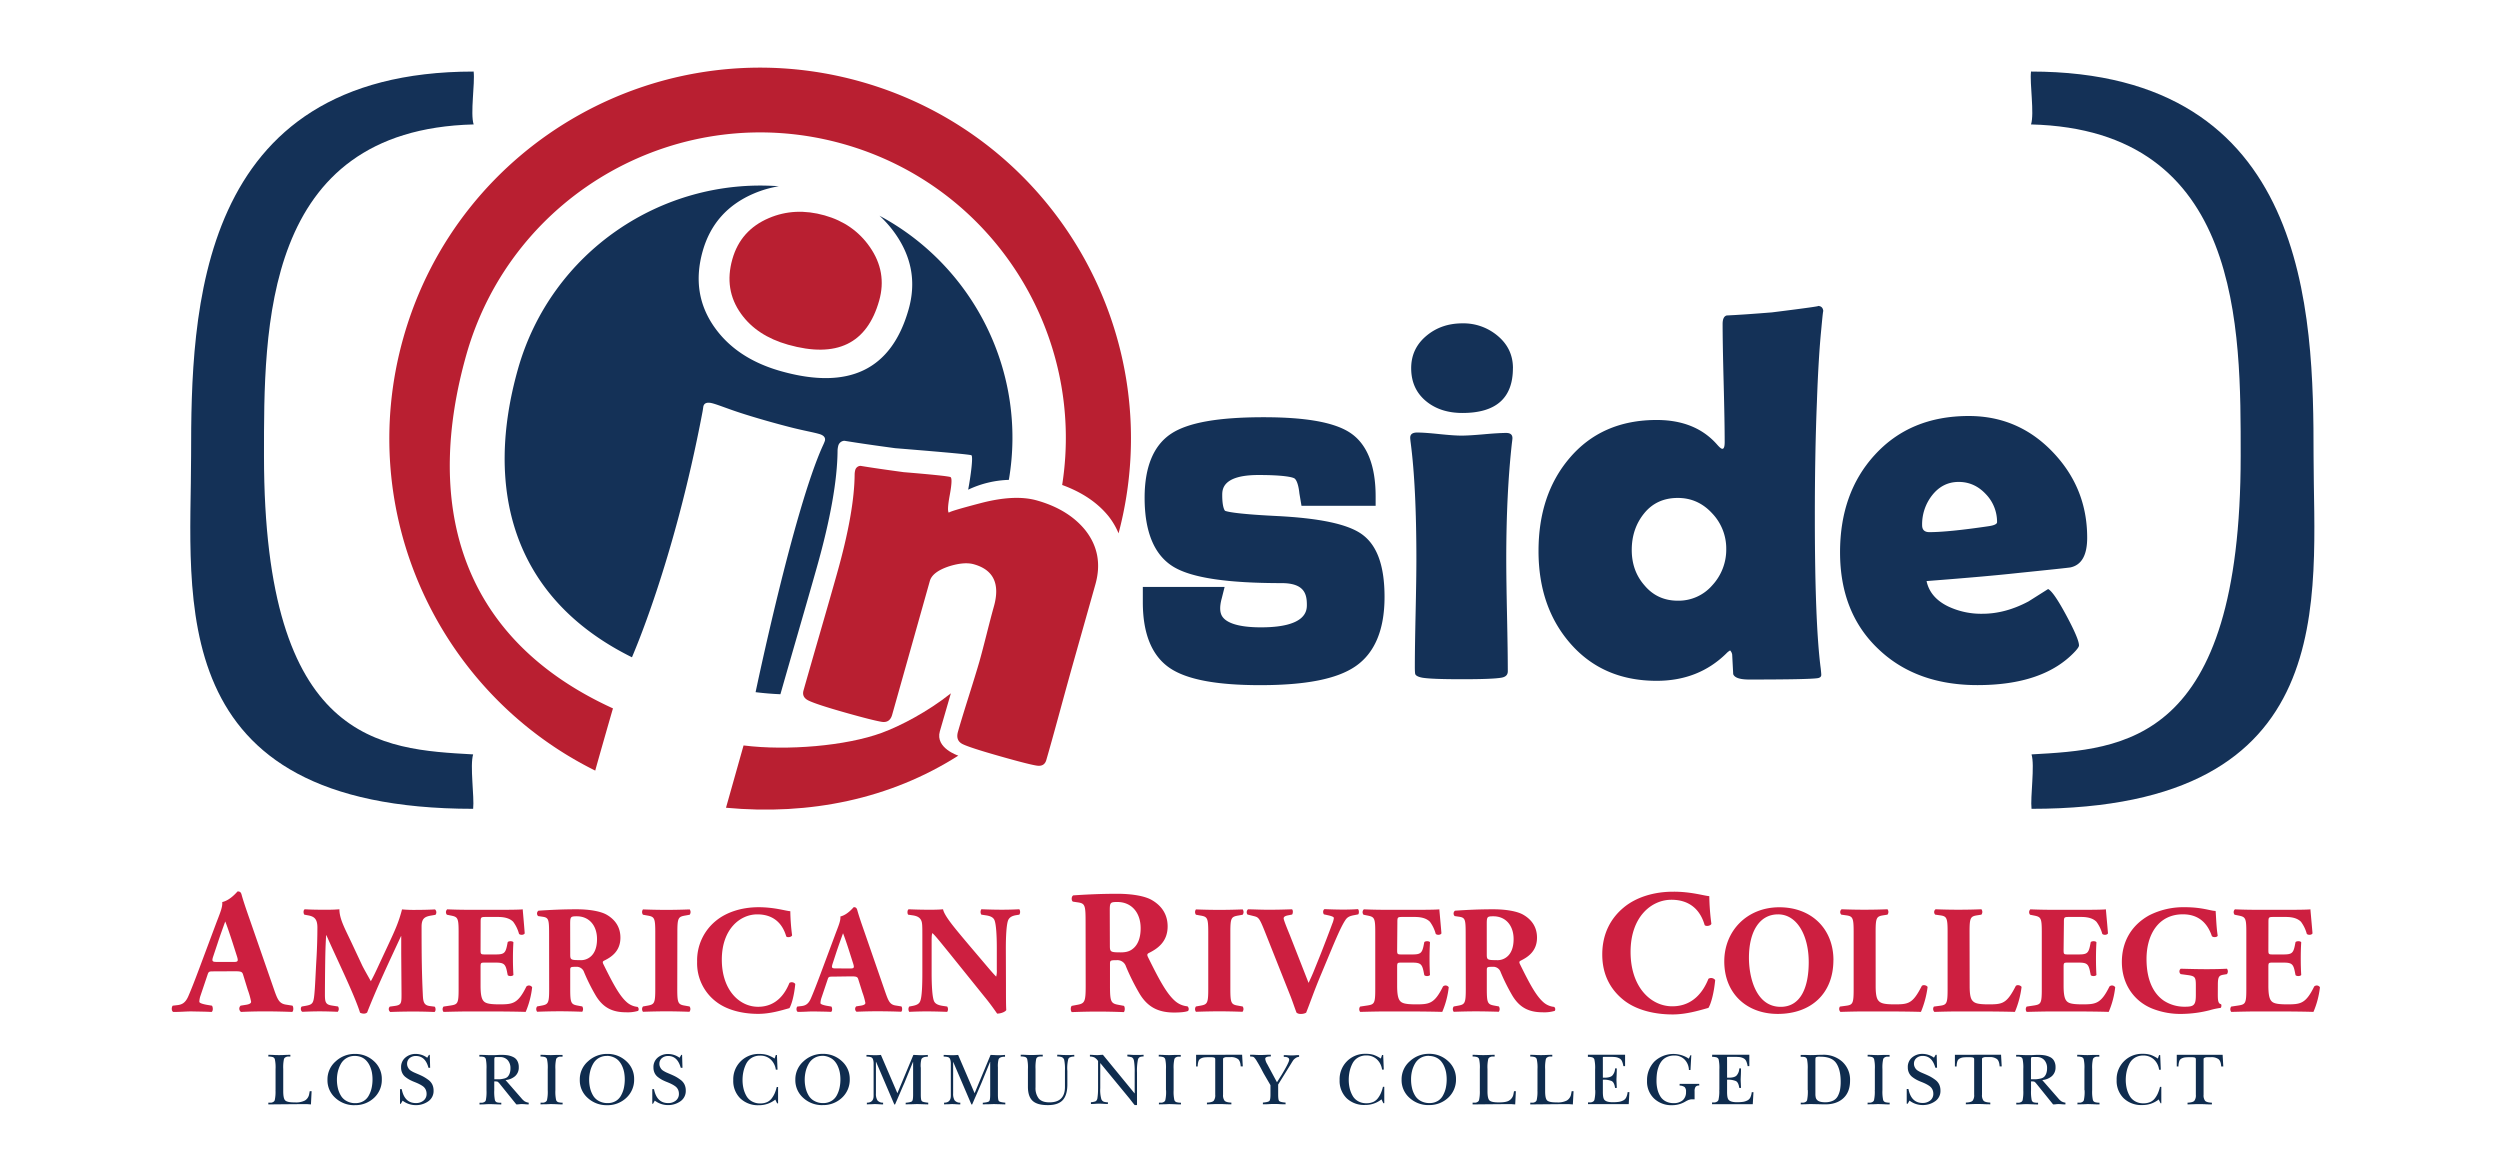
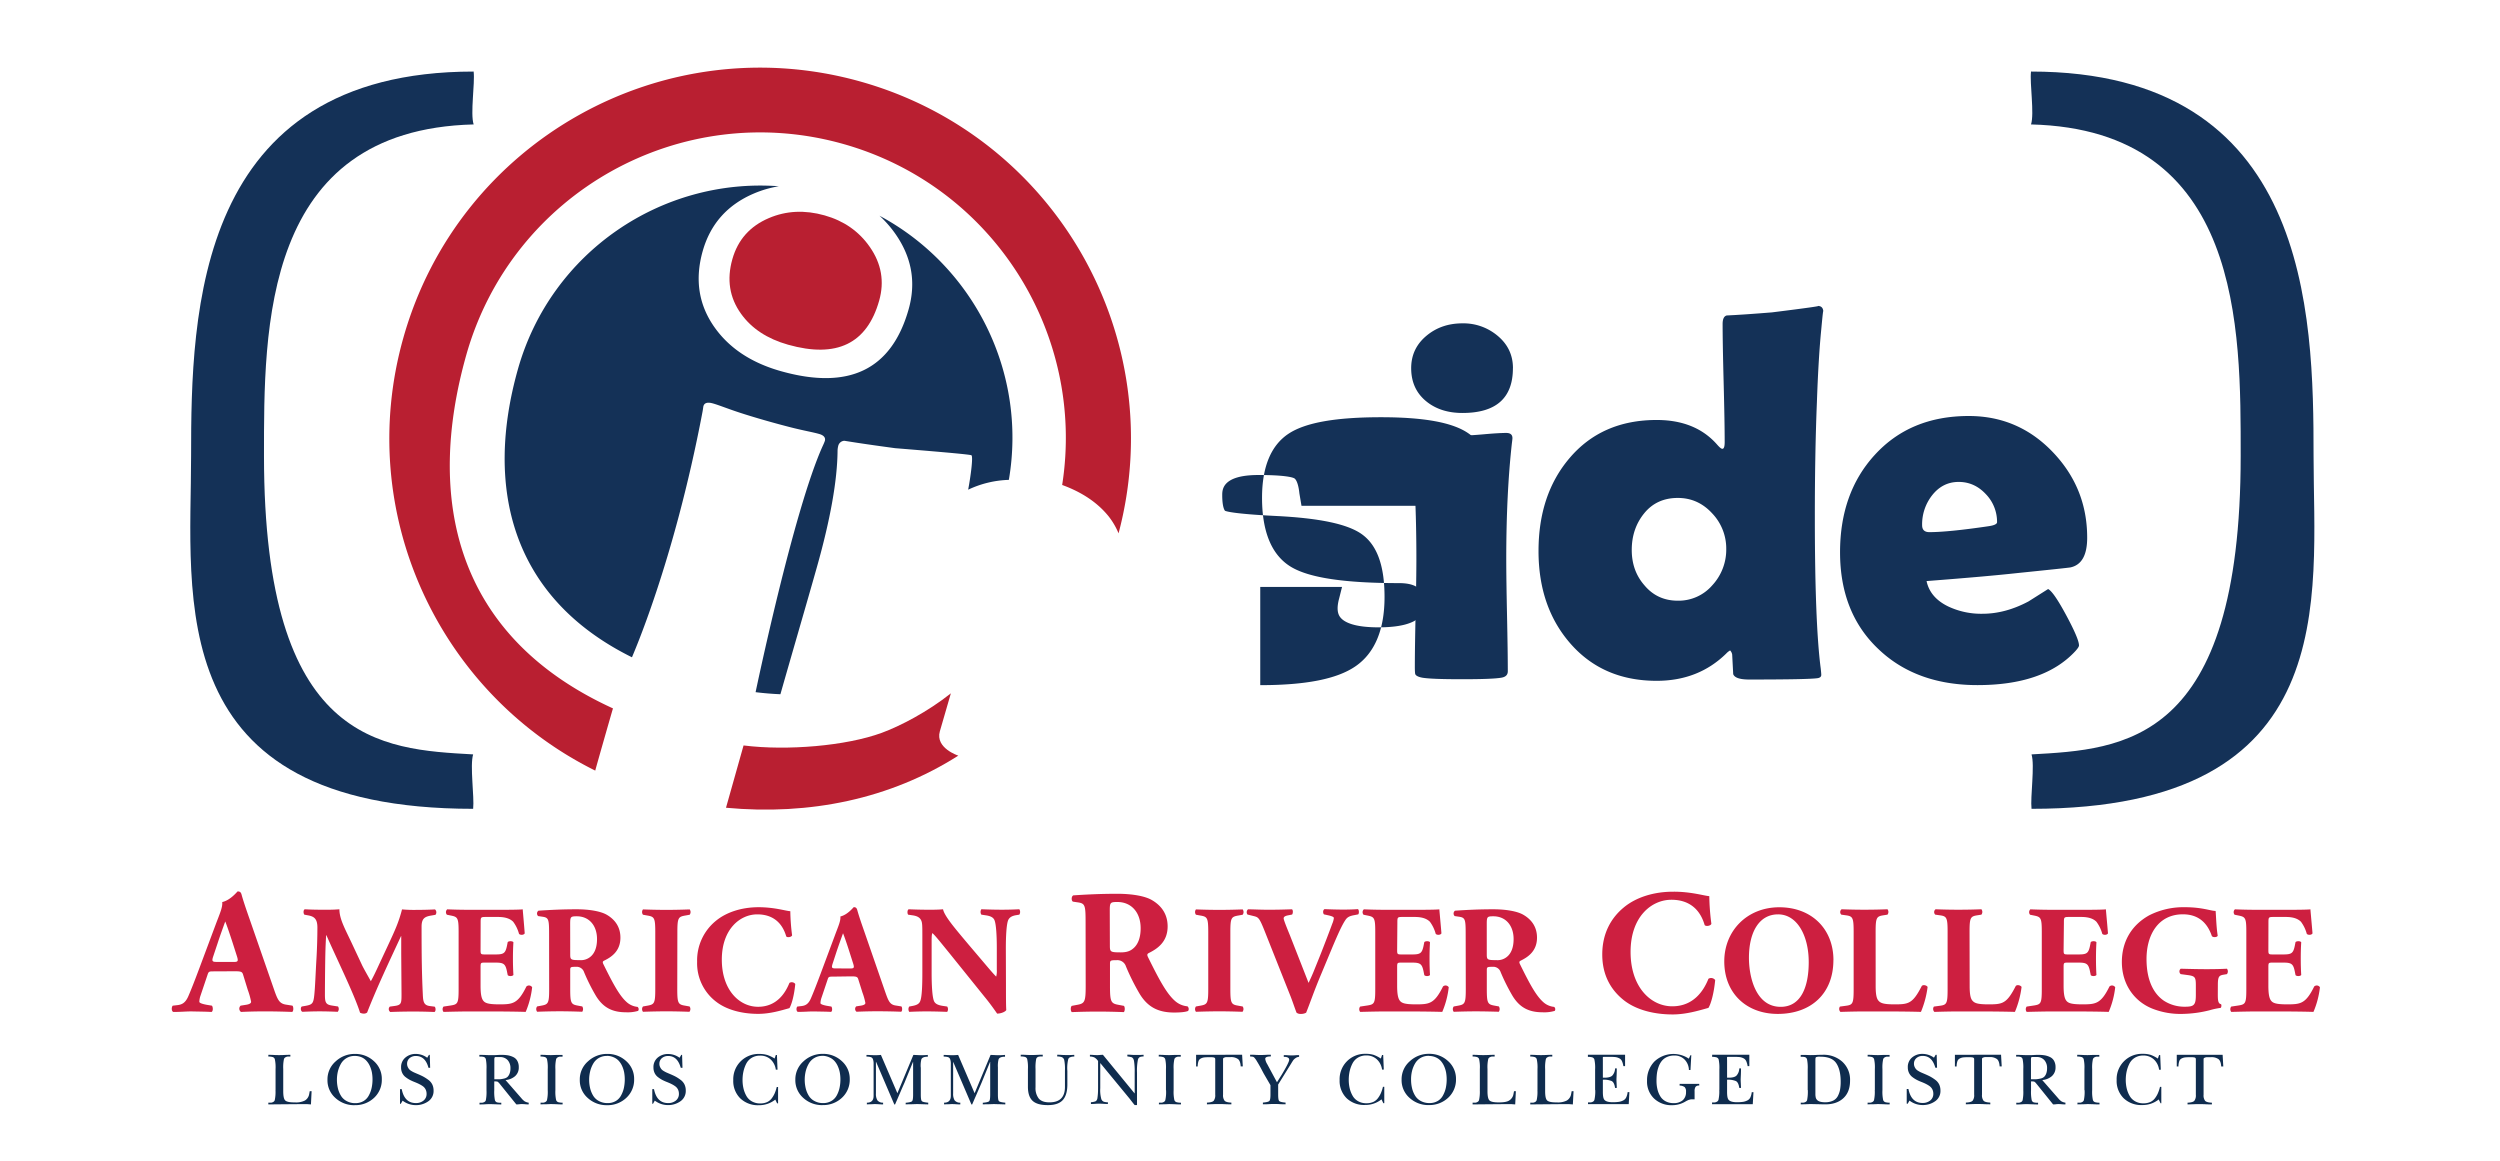
<svg xmlns="http://www.w3.org/2000/svg" id="Layer_1" data-name="Layer 1" viewBox="0 0 1878 872">
  <defs>
    <style>.cls-1{fill:#0f2c4e;}.cls-2{fill:#cd1f40;}.cls-3{fill:#143157;}.cls-4{fill:#231f20;}.cls-5{fill:#b91f31;}</style>
  </defs>
  <title>Artboard 2 copy</title>
  <path class="cls-1" d="M207,818.92V803.07a28.46,28.46,0,0,0-.57-7.48,2.47,2.47,0,0,0-1.71-1.57,11.51,11.51,0,0,0-3.14-.35v-1.29c.91,0,2.24,0,4,.11s3.14.11,4,.11,2.36,0,4.27-.11,3.34-.11,4.28-.11v1.29h-2a4.39,4.39,0,0,0-1.57.51,2.45,2.45,0,0,0-1.24,1.35,29.33,29.33,0,0,0-.55,7.48v16.73c0,3.6.47,5.89,1.46,6.88s3.24,1.5,6.81,1.5h.5a14.64,14.64,0,0,0,7.48-1.4,6.92,6.92,0,0,0,3.08-4.1c.16-.65.35-1.63.57-2.93h1.41l-.5,9.95c-1.35-.08-2.33-.16-2.94-.23q-4.85,0-29.07.23v-1.29h2a4.19,4.19,0,0,0,1.57-.5,2.35,2.35,0,0,0,1.24-1.35,29.22,29.22,0,0,0,.57-7.58Zm59.49,11.3A20.77,20.77,0,0,1,252,824.83a17.64,17.64,0,0,1-6-13.71,17.85,17.85,0,0,1,6.16-13.82,20.79,20.79,0,0,1,14.47-5.59,20.39,20.39,0,0,1,14.24,5.42,17.7,17.7,0,0,1,5.95,13.58,18.36,18.36,0,0,1-5.84,14,20.42,20.42,0,0,1-14.57,5.48Zm0-37a11.66,11.66,0,0,0-10.36,5.85,23,23,0,0,0-2.28,5.7,26.65,26.65,0,0,0-.75,6.29,27.85,27.85,0,0,0,.74,6.49,19.29,19.29,0,0,0,2.28,5.56,10.87,10.87,0,0,0,4.27,4,13.25,13.25,0,0,0,6.43,1.58,12,12,0,0,0,6.28-1.58,10.7,10.7,0,0,0,4-4.29,20.77,20.77,0,0,0,2.08-5.62,30.32,30.32,0,0,0,.23-11.38,21,21,0,0,0-1.44-4.71,14.87,14.87,0,0,0-2.53-4.06,11,11,0,0,0-3.85-2.84A12.44,12.44,0,0,0,266.46,793.23Zm34,35.94v-11h1.29q2.07,10.47,10.62,10.47a8.89,8.89,0,0,0,5.74-1.86,6.31,6.31,0,0,0,2.31-5.18,7.29,7.29,0,0,0-.71-3.15,6.57,6.57,0,0,0-2.11-2.48A18.06,18.06,0,0,0,315,814.4c-.8-.43-1.85-.88-3.14-1.42a37.15,37.15,0,0,1-3.88-1.71,23.11,23.11,0,0,1-3.25-2.1,8.42,8.42,0,0,1-2.56-3.15,9.32,9.32,0,0,1-.87-4.13,9.19,9.19,0,0,1,3.14-7.38,11.72,11.72,0,0,1,8-2.8,14.44,14.44,0,0,1,8.49,2.89l1.3-2.18h.62l.28,9.72h-1.26q-2.36-8.88-9.43-8.88a7,7,0,0,0-4.71,1.58,5.41,5.41,0,0,0-1.92,4.33,5.35,5.35,0,0,0,.52,2.36,6.74,6.74,0,0,0,1.07,1.71,7.13,7.13,0,0,0,1.85,1.42,17.06,17.06,0,0,0,1.89,1l2.15.93c1.89.79,3.38,1.48,4.51,2.06a30.2,30.2,0,0,1,3.76,2.39,9.53,9.53,0,0,1,3.14,3.56,10.54,10.54,0,0,1,1,4.72,9.31,9.31,0,0,1-4,8,15.87,15.87,0,0,1-9.43,2.86,16.21,16.21,0,0,1-9.84-3.36l-1.35,2.36Zm79.27-17.83L391.68,825a12,12,0,0,0,2.48,2.34,8.37,8.37,0,0,0,3,1v1.29a24.1,24.1,0,0,1-2.53-.11c-1.12-.11-2-.13-2.53-.13a14.11,14.11,0,0,0-2.14.13,13.21,13.21,0,0,1-2.09.11l-2.64-3.27-9.33-11.58-.73-.9a7.5,7.5,0,0,0-.66-.73c-.09,0-.25-.21-.47-.4a1.21,1.21,0,0,0-.67-.3l-.82-.09h-1.26V819a31.75,31.75,0,0,0,.5,7.48,2.5,2.5,0,0,0,.71,1.12,2.34,2.34,0,0,0,1.32.59q.64.12,1.29.18h1.46v1.29c-.83,0-2.12,0-3.88-.1l-4.05-.14c-.93,0-2.35,0-4.21.13s-3.29.11-4.22.11v-1.29h2a4.39,4.39,0,0,0,1.57-.51,2.2,2.2,0,0,0,1.18-1.35,32.85,32.85,0,0,0,.5-7.48V803.07a32.93,32.93,0,0,0-.5-7.48,2.79,2.79,0,0,0-.71-1.13,2.38,2.38,0,0,0-1.29-.58q-.63-.12-1.29-.18h-1.57v-1.28c1,0,2.66,0,4.83.11s3.78.11,4.84.11c.78,0,2,0,3.56-.11s2.78-.11,3.59-.11a28.66,28.66,0,0,1,4.71.36,15.41,15.41,0,0,1,4,1.32,6.82,6.82,0,0,1,3,2.87,9.46,9.46,0,0,1,1.07,4.72,8.51,8.51,0,0,1-2.86,6.8,12.58,12.58,0,0,1-7.12,2.85Zm-8.42-15.25v14.68h4a19.9,19.9,0,0,0,3.15-.52,5.67,5.67,0,0,0,2.73-1.26,6.6,6.6,0,0,0,1.57-2.46,10.66,10.66,0,0,0,.66-4,8.84,8.84,0,0,0-2.09-6.15,7.43,7.43,0,0,0-5.78-2.29h-3.66c-.4.16-.6.86-.6,2.07Zm40.12,22.83V803.07a28.46,28.46,0,0,0-.57-7.48,2.51,2.51,0,0,0-1.71-1.57,11.47,11.47,0,0,0-3.14-.35v-1.29c.89,0,2.24,0,4.05.11s3.14.11,4,.11l4.27-.14h4.23v1.29h-2a4.58,4.58,0,0,0-1.57.5,2.47,2.47,0,0,0-1.24,1.36,28.43,28.43,0,0,0-.57,7.48v15.85a28.46,28.46,0,0,0,.57,7.48,2.51,2.51,0,0,0,1.71,1.57,12.35,12.35,0,0,0,3.14.35v1.29c-.86,0-2.2,0-4-.1s-3.14-.09-4.08-.14-2.35.08-4.25.13-3.3,0-4.24.11v-1.29h2a4.38,4.38,0,0,0,1.58-.51,2.45,2.45,0,0,0,1.24-1.35,29,29,0,0,0,.58-7.56Zm44.5,11.3a20.74,20.74,0,0,1-14.42-5.39,17.61,17.61,0,0,1-6-13.71,17.92,17.92,0,0,1,6.16-13.82,20.81,20.81,0,0,1,14.47-5.59,20.39,20.39,0,0,1,14.24,5.42,17.63,17.63,0,0,1,5.95,13.58,18.36,18.36,0,0,1-5.87,14A20.44,20.44,0,0,1,456,830.22Zm0-37a11.86,11.86,0,0,0-6.16,1.57,11.59,11.59,0,0,0-4.18,4.25,21.65,21.65,0,0,0-2.28,5.7,26.68,26.68,0,0,0-.77,6.29,27.85,27.85,0,0,0,.74,6.49,19.7,19.7,0,0,0,2.28,5.56,11,11,0,0,0,4.27,4,13.29,13.29,0,0,0,6.45,1.57,11.81,11.81,0,0,0,6.28-1.57,10.7,10.7,0,0,0,4-4.26,20.92,20.92,0,0,0,2.09-5.62,30.57,30.57,0,0,0,.22-11.38,20,20,0,0,0-1.43-4.71,15.28,15.28,0,0,0-2.53-4.06,11.15,11.15,0,0,0-3.83-2.75,12.47,12.47,0,0,0-5.17-1.13ZM490,829.17v-11h1.29q2.07,10.47,10.63,10.47a9,9,0,0,0,5.74-1.86A6.24,6.24,0,0,0,510,821.6a7.3,7.3,0,0,0-.69-3.15,6.76,6.76,0,0,0-2.12-2.48,18.62,18.62,0,0,0-2.61-1.57c-.8-.43-1.85-.88-3.14-1.42a37.15,37.15,0,0,1-3.88-1.71,23.11,23.11,0,0,1-3.25-2.1,8.54,8.54,0,0,1-2.57-3.15,9.45,9.45,0,0,1-.86-4.13,9.19,9.19,0,0,1,3.14-7.38,11.78,11.78,0,0,1,7.95-2.74,14.49,14.49,0,0,1,8.51,2.83l1.3-2.18h.61l.29,9.72h-1.29q-2.48-8.89-9.43-8.88a7,7,0,0,0-4.72,1.58,5.43,5.43,0,0,0-1.91,4.33,5.21,5.21,0,0,0,.52,2.36,7,7,0,0,0,1.06,1.71,7.35,7.35,0,0,0,1.86,1.42c.61.36,1.24.7,1.88,1l2.16.93q2.82,1.18,4.51,2.06A29.37,29.37,0,0,1,511,811a9.65,9.65,0,0,1,3.15,3.56,10.54,10.54,0,0,1,1,4.72,9.34,9.34,0,0,1-4,8,15.86,15.86,0,0,1-9.42,2.86,16.21,16.21,0,0,1-9.84-3.36l-1.35,2.36Zm91.89-34,.9-2.64h.85l.44,11h-1.29a12.77,12.77,0,0,0-3.92-7.72,11.24,11.24,0,0,0-7.95-2.81,11.64,11.64,0,0,0-6.28,1.66,11.09,11.09,0,0,0-4.09,4.42,25,25,0,0,0-2.07,5.81,30.19,30.19,0,0,0-.68,6.49,27.7,27.7,0,0,0,.71,6.29,21.28,21.28,0,0,0,2.17,5.56,10.63,10.63,0,0,0,4.1,4.1,12.12,12.12,0,0,0,6.28,1.57,12.54,12.54,0,0,0,5-.92,9.05,9.05,0,0,0,3.55-2.75,19.42,19.42,0,0,0,2.31-3.87,28.27,28.27,0,0,0,1.57-4.82h1v12.3h-.72L582.41,826A19.44,19.44,0,0,1,570,830.24a19.09,19.09,0,0,1-13.89-5.14,18.28,18.28,0,0,1-5.28-13.7,19,19,0,0,1,18.37-19.68h1.31a20.08,20.08,0,0,1,5.87.79,24.75,24.75,0,0,1,5.55,2.69Zm36,35a20.75,20.75,0,0,1-14.43-5.39,17.68,17.68,0,0,1-6-13.71,18,18,0,0,1,6.16-13.82,20.83,20.83,0,0,1,14.48-5.59,20.39,20.39,0,0,1,14.23,5.42,17.68,17.68,0,0,1,6,13.58,18.37,18.37,0,0,1-5.88,14,20.41,20.41,0,0,1-14.53,5.48Zm0-37a11.58,11.58,0,0,0-10.34,5.85,22.05,22.05,0,0,0-2.3,5.7,27.77,27.77,0,0,0,0,12.78,19.27,19.27,0,0,0,2.27,5.56,10.9,10.9,0,0,0,4.28,4,13.2,13.2,0,0,0,6.43,1.58,12,12,0,0,0,6.28-1.58,10.7,10.7,0,0,0,4.07-4.21,20.9,20.9,0,0,0,2.08-5.62,30.32,30.32,0,0,0,.23-11.38,21,21,0,0,0-1.44-4.71,14.87,14.87,0,0,0-2.53-4.06,11.08,11.08,0,0,0-3.82-2.75,12.66,12.66,0,0,0-5.2-1.21Zm73.82,8.66v20.43c0,2.7.25,4.34.77,4.89s2.1.95,4.81,1.19v1.29l-4.34-.14c-1.86-.07-3.23-.1-4.1-.1s-2.36.08-4.24.13-3.32,0-4.26.11V828.4c2.7-.24,4.3-.63,4.81-1.19s.77-2.19.77-4.89V797.74h-.11l-6.42,15.72c-.8,1.8-2,4.51-3.52,8.1s-2.73,6.29-3.51,8.1h-.57l-13.66-31.92H658v23.67a9.31,9.31,0,0,0,1.1,5.15,5.28,5.28,0,0,0,4.29,1.78v1.29c-.67,0-1.69,0-3.14-.11s-2.45-.13-3.14-.13-1.57.08-2.92.13-2.31,0-3,.11v-1.29q5.06,0,5.06-5.13v-23.9a10.1,10.1,0,0,0-.5-3.66,2.51,2.51,0,0,0-1.72-1.57,11,11,0,0,0-3.14-.34v-1.29c1.32,0,3.14.15,5.69.22a43.45,43.45,0,0,0,5.17-.22l12.37,28.78,12-28.78c1.13,0,2.89.15,5.3.22a55.38,55.38,0,0,0,5.56-.22v1.35c-2.67,0-4.27.63-4.84,1.92a19.72,19.72,0,0,0-.5,6.17Zm57.92,0v20.43c0,2.7.25,4.34.75,4.89s2.13.95,4.81,1.19v1.29l-4.32-.14c-1.87,0-3.25-.1-4.1-.1s-2.36.08-4.26.13-3.3,0-4.24.11V828.4c2.7-.24,4.3-.63,4.81-1.19s.75-2.19.75-4.89V797.74h-.11l-6.41,15.72-3.5,8.1c-1.58,3.6-2.74,6.29-3.52,8.1h-.57l-13.66-31.92H716v23.67a9.51,9.51,0,0,0,1.09,5.15,5.32,5.32,0,0,0,4.3,1.78v1.29c-.67,0-1.69,0-3.14-.11s-2.43-.13-3.14-.13-1.57.08-2.92.13-2.31,0-3,.11v-1.29q5.05,0,5.06-5.13v-23.9a10.1,10.1,0,0,0-.5-3.66,2.51,2.51,0,0,0-1.71-1.57,11.53,11.53,0,0,0-3.15-.34v-1.29c1.32,0,3.15.15,5.69.22a43.45,43.45,0,0,0,5.17-.22l12.37,28.78,12-28.78c1.14,0,2.9.15,5.28.22s4.26-.14,5.58-.22v1.35c-2.67,0-4.27.63-4.84,1.92a19.72,19.72,0,0,0-.5,6.17Zm52.18,2.42v10.4q0,7.86-3.42,11.69c-2.3,2.55-6,3.82-11.25,3.82s-9-1-11.36-3.14-3.6-5.63-3.6-10.61V803a28.46,28.46,0,0,0-.57-7.48,2.43,2.43,0,0,0-1.71-1.57,11.47,11.47,0,0,0-3.14-.35v-1.29c.85,0,2.17,0,4,.11s3.14.11,4,.11,2.34,0,4.24-.11,3.33-.11,4.31-.11v1.29h-1.57a11.44,11.44,0,0,0-1.31.17,2.73,2.73,0,0,0-1.32.59,2.42,2.42,0,0,0-.72,1.13,31.75,31.75,0,0,0-.5,7.48v13.82a12.59,12.59,0,0,0,2.46,8.47q2.48,2.84,8,2.83,11.64,0,11.64-11.58v-12.3a34.47,34.47,0,0,0-.56-8,3.2,3.2,0,0,0-1.84-2.09,10,10,0,0,0-3.4-.5v-1.29c.76,0,1.84,0,3.26.11s2.51.11,3.27.11h3.14l3.14-.14v1.29a7.15,7.15,0,0,0-3.66.78,2.62,2.62,0,0,0-.9,1.25,29.51,29.51,0,0,0-.66,8.59Zm23.06,13.48V797.05a8.55,8.55,0,0,0-2.61-2.61,7.93,7.93,0,0,0-3.52-.77v-1.29c.6,0,1.49,0,2.67.11s2.07.11,2.67.11a17.88,17.88,0,0,0,2.22-.11,19,19,0,0,1,2.23-.11l23.73,28.93h.11V805.6a49.2,49.2,0,0,0-.51-8.66,11.64,11.64,0,0,0-.34-1.15,2.27,2.27,0,0,0-.47-.81,6.88,6.88,0,0,0-.54-.54,1.84,1.84,0,0,0-.77-.34l-.78-.19c-.16,0-.51-.1-1-.17l-1.1-.18v-1.29c.68,0,1.71,0,3.14.11s2.42.11,3.15.11h2.92l3-.14v1.29h-.82a5.63,5.63,0,0,0-.81.11l-.65.14a1.6,1.6,0,0,0-.67.25l-.51.43a1.85,1.85,0,0,0-.47.61,5.91,5.91,0,0,0-.34.88,43.24,43.24,0,0,0-.68,9.84v24.23h-1.77c-.84-1-2.06-2.56-3.71-4.72l-22-26.71h-.13v18.86a24.8,24.8,0,0,0,.85,8.22,7.6,7.6,0,0,0,.46.78,2,2,0,0,0,.58.58,5,5,0,0,0,.63.41,2.17,2.17,0,0,0,.75.22,5.4,5.4,0,0,1,.72.14,6.61,6.61,0,0,0,.88.11h.87v1.29c-.71,0-1.79,0-3.22-.11s-2.53-.12-3.24-.12-1.71,0-3.14.12a30.68,30.68,0,0,1-3.15.11V828c.79-.08,1.34-.14,1.65-.2l1.32-.33a2.27,2.27,0,0,0,1.25-.82,4.31,4.31,0,0,0,.61-1.41,43.44,43.44,0,0,0,.52-7.47Zm51,1.13V803.07a28.46,28.46,0,0,0-.57-7.48,2.45,2.45,0,0,0-1.71-1.57,11.42,11.42,0,0,0-3.14-.35v-1.29c.89,0,2.25,0,4,.11s3.14.11,4.05.11l4.28-.14h4.21v1.29h-2a4.58,4.58,0,0,0-1.57.5,2.4,2.4,0,0,0-1.22,1.36,28.43,28.43,0,0,0-.57,7.48v15.85a28.46,28.46,0,0,0,.57,7.48A2.45,2.45,0,0,0,884,828a11.87,11.87,0,0,0,3.14.35v1.29c-.86,0-2.2,0-4-.1s-3.14-.09-4.07-.14-2.36.08-4.24.13-3.32,0-4.25.11v-1.29h2a4.39,4.39,0,0,0,1.57-.51,2.35,2.35,0,0,0,1.22-1.35,28.2,28.2,0,0,0,.57-7.56Zm57.21-26.54.51,8.77h-1.57c-.15-2.7-.81-4.52-2-5.5a8.89,8.89,0,0,0-5.78-1.47h-3a3.16,3.16,0,0,0-1,.14l-.74.28a1.2,1.2,0,0,0-.57.42,1.15,1.15,0,0,0-.17.65v26.71a6.77,6.77,0,0,0,1.16,4.56c.77.83,2.47,1.29,5.09,1.41v1.29c-1,0-2.56,0-4.71-.11s-3.65-.12-4.71-.12-2.47,0-4.45.09l-4.49.14v-1.29c2.62-.12,4.32-.58,5.09-1.41a6.82,6.82,0,0,0,1.14-4.56V795.67a1.24,1.24,0,0,0-.31-.9,1.67,1.67,0,0,0-1-.45,10.23,10.23,0,0,0-1.24-.14h-2.14a28.64,28.64,0,0,0-3.7.17,7.42,7.42,0,0,0-2.47.82,3.56,3.56,0,0,0-1.75,2.09,12.5,12.5,0,0,0-.56,3.89h-1.2v-8.77Zm27.08,22.38v7.48c0,2.7.25,4.34.75,4.89s2.12,1,4.81,1.19v1.29c-.93,0-2.34,0-4.21-.11s-3.28-.13-4.21-.13-2.37,0-4.28.13-3.36.11-4.33.11v-1.29q4.05-.35,4.87-1.21c.55-.58.82-2.21.82-4.87v-7l-5.19-8.94-1-1.9c-.67-1.32-1.32-2.53-1.94-3.63s-1.31-2.29-2.08-3.53a15.5,15.5,0,0,0-1.82-2.57,2.4,2.4,0,0,0-.88-.67,4.53,4.53,0,0,0-1.26-.24,7.09,7.09,0,0,1-1.13-.11v-1.29c.87,0,2.15,0,3.85.11s3,.11,3.8.11,2.17,0,3.93-.11,3.14-.11,4-.11v1.29c-2.79,0-4.21.6-4.21,1.81a9.91,9.91,0,0,0,1.46,3.93L959.26,813l3.6-5.74c3.71-6.19,5.58-9.91,5.58-11.18a1.89,1.89,0,0,0-.1-.63,1,1,0,0,0-.28-.51l-.35-.31a1,1,0,0,0-.48-.28l-.54-.19a1.81,1.81,0,0,0-.61-.14l-.58-.1h-1.13V792.6c.67,0,1.68,0,3,.11s2.34.11,3,.11,1.57,0,2.75-.11,2.15-.11,2.76-.11v1.29a5.16,5.16,0,0,0-2.7,1,7.26,7.26,0,0,0-1.7,1.57c-.33.49-.86,1.32-1.57,2.49Zm77.15-19.56.9-2.64h.85l.44,11h-1.29a12.75,12.75,0,0,0-3.91-7.72,11.28,11.28,0,0,0-8-2.92,11.64,11.64,0,0,0-6.28,1.66,11,11,0,0,0-4.07,4.42,24.44,24.44,0,0,0-2.09,5.81,30.19,30.19,0,0,0-.68,6.49,27.7,27.7,0,0,0,.71,6.29,21.28,21.28,0,0,0,2.17,5.56,10.63,10.63,0,0,0,4.1,4.1,12.15,12.15,0,0,0,6.29,1.57,12.48,12.48,0,0,0,5-.92,9,9,0,0,0,3.53-2.75,18.26,18.26,0,0,0,2.31-3.87,28.3,28.3,0,0,0,1.58-4.82h1v12.3h-.73l-1.35-2.86a19.44,19.44,0,0,1-12.43,4.21A19,19,0,0,1,1011.6,825a18.26,18.26,0,0,1-5.28-13.7,19,19,0,0,1,18.37-19.67c.43,0,.87,0,1.31,0a19.79,19.79,0,0,1,5.87.78,25.07,25.07,0,0,1,5.5,2.82Zm36,35a20.77,20.77,0,0,1-14.43-5.39,17.64,17.64,0,0,1-6-13.71,17.89,17.89,0,0,1,6.16-13.82,20.79,20.79,0,0,1,14.47-5.59,20.37,20.37,0,0,1,14.23,5.42,17.61,17.61,0,0,1,6,13.58,18.37,18.37,0,0,1-5.88,14,20.4,20.4,0,0,1-14.53,5.48Zm0-37a11.86,11.86,0,0,0-6.16,1.57,11.59,11.59,0,0,0-4.18,4.25,21.32,21.32,0,0,0-2.28,5.7A26.16,26.16,0,0,0,1060,811a27.33,27.33,0,0,0,.74,6.49,19.13,19.13,0,0,0,2.28,5.56,10.94,10.94,0,0,0,4.27,4,13.06,13.06,0,0,0,6.44,1.57,11.85,11.85,0,0,0,6.29-1.57,10.75,10.75,0,0,0,4-4.26,21.26,21.26,0,0,0,2.09-5.62,31.15,31.15,0,0,0,.22-11.38,21,21,0,0,0-1.43-4.71,15.8,15.8,0,0,0-2.53-4.06,11.29,11.29,0,0,0-3.84-2.75A12.54,12.54,0,0,0,1073.36,793.23Zm38.35,25.69V803.07a28.89,28.89,0,0,0-.56-7.48,2.48,2.48,0,0,0-1.73-1.57,11.47,11.47,0,0,0-3.14-.35v-1.29c.89,0,2.24,0,4,.11s3.14.11,4,.11,2.36,0,4.28-.11,3.33-.11,4.27-.11v1.29h-2a4.39,4.39,0,0,0-1.57.51,2.32,2.32,0,0,0-1.24,1.35,28.43,28.43,0,0,0-.57,7.48v16.73q0,5.41,1.46,6.88c1,1,3.24,1.5,6.81,1.5h.5c3.57,0,6.07-.47,7.48-1.4a6.61,6.61,0,0,0,2.11-2,6.53,6.53,0,0,0,1-2.1c.15-.65.34-1.63.56-2.93h1.4l-.5,9.95c-1.35-.08-2.33-.16-2.92-.23q-4.85,0-29.08.23v-1.29h2a4.19,4.19,0,0,0,1.57-.5,2.48,2.48,0,0,0,1.24-1.35,29.21,29.21,0,0,0,.61-7.58Zm43.3,0V803.07a28.46,28.46,0,0,0-.57-7.48,2.49,2.49,0,0,0-1.71-1.57,11.54,11.54,0,0,0-3.15-.35v-1.29c.92,0,2.25,0,4,.11s3.14.11,4,.11,2.36,0,4.27-.11,3.34-.11,4.28-.11v1.29h-2a4.39,4.39,0,0,0-1.57.51,2.45,2.45,0,0,0-1.24,1.35,28.86,28.86,0,0,0-.56,7.48v16.73c0,3.61.48,5.9,1.46,6.88s3.25,1.5,6.82,1.5h.5a14.64,14.64,0,0,0,7.48-1.4,6.69,6.69,0,0,0,2.1-2,6.61,6.61,0,0,0,1-2.1c.16-.65.34-1.63.56-2.93h1.42l-.52,9.95c-1.34-.08-2.31-.16-2.91-.23q-4.85,0-29.08.23v-1.29h2a4.58,4.58,0,0,0,1.57-.5,2.38,2.38,0,0,0,1.22-1.35,28.8,28.8,0,0,0,.59-7.58Zm43.29-.11V803.29a28.46,28.46,0,0,0-.57-7.48,2.47,2.47,0,0,0-1.71-1.57,11.9,11.9,0,0,0-3.14-.33v-1.57h27.93v8.55h-1.28a14.64,14.64,0,0,0-1.1-3.85,4.5,4.5,0,0,0-2.11-2.11,9,9,0,0,0-2.78-.85,37.72,37.72,0,0,0-4-.16h-4c-.87,0-1.34,0-1.42.22a18,18,0,0,0,0,2.08v13.32q5.28.24,7.09-1.57a8.19,8.19,0,0,0,2.07-5.37h1.29c0,3.46-.14,6-.22,7.65s.16,3.82.22,7h-1.29c-.38-2.75-1.21-4.47-2.53-5.16a15.3,15.3,0,0,0-6.63-1v9.22c0,2.89.33,4.71,1,5.67,1,1.44,3.44,2.11,7.19,2a29,29,0,0,0,4.06-.31,10.66,10.66,0,0,0,3-1,4.85,4.85,0,0,0,2.28-2.28,11.76,11.76,0,0,0,1.07-4H1224l-.5,9.05h-30.59v-1.3h2a4.58,4.58,0,0,0,1.57-.5,2.43,2.43,0,0,0,1.23-1.35,28.77,28.77,0,0,0,.63-7.52Zm72.26-26.1-.62,11.15h-1.18a11.65,11.65,0,0,0-3.27-7.86,10.42,10.42,0,0,0-7.75-3,12.94,12.94,0,0,0-5.58,1.16,10.73,10.73,0,0,0-3.85,3,15,15,0,0,0-2.35,4.38,23.41,23.41,0,0,0-1.24,5.08,44.86,44.86,0,0,0-.3,5.44,26.7,26.7,0,0,0,.67,6.17,18.54,18.54,0,0,0,2.11,5.3,10.16,10.16,0,0,0,4,3.81,12.26,12.26,0,0,0,6,1.42,10.33,10.33,0,0,0,6.88-2.12,7.85,7.85,0,0,0,2.5-6.29,4.81,4.81,0,0,0-1-3.63,6.67,6.67,0,0,0-3.8-1.15v-1.3h14.74v1.3a3.15,3.15,0,0,0-2.81,1,6.07,6.07,0,0,0-.68,3.32v6h-2.45a8.1,8.1,0,0,0-1,.18l-.75.2a6.23,6.23,0,0,0-.85.33l-.79.36-1,.57c-.55.31-.93.53-1.16.64a19.2,19.2,0,0,1-8.82,2.14,18.84,18.84,0,0,1-13.61-5,17.48,17.48,0,0,1-5.29-13.29,20.13,20.13,0,0,1,5.48-14.46,20.73,20.73,0,0,1,25.9-2.2l1.18-2.53Zm21.08,26.1V803.29a30.26,30.26,0,0,0-.55-7.48,2.56,2.56,0,0,0-1.73-1.57,11.9,11.9,0,0,0-3.14-.33v-1.57h27.93v8.55h-1.28a14.64,14.64,0,0,0-1.1-3.85,4.46,4.46,0,0,0-2.11-2.11,9,9,0,0,0-2.78-.85,37.45,37.45,0,0,0-4-.16h-4.06c-.86,0-1.33,0-1.39.22a12,12,0,0,0,0,2.08v13.32c3.52.16,5.87-.36,7.08-1.57a8.2,8.2,0,0,0,2.08-5.37h1.3c0,3.46-.16,6-.23,7.65s.15,3.82.23,7h-1.3c-.38-2.75-1.21-4.47-2.53-5.16a15.32,15.32,0,0,0-6.63-1v9.22c0,2.89.33,4.71,1,5.67,1,1.44,3.45,2.11,7.2,2a28.83,28.83,0,0,0,4-.31,11,11,0,0,0,3-1,5,5,0,0,0,2.25-2.21,11.89,11.89,0,0,0,1.07-4h1.3l-.52,9h-30.59v-1.31h2a4.58,4.58,0,0,0,1.57-.5,2.48,2.48,0,0,0,1.24-1.35,29.66,29.66,0,0,0,.62-7.58Zm66.36.11V803.21a32.37,32.37,0,0,0-.51-7.48,2.83,2.83,0,0,0-.7-1.13,2.45,2.45,0,0,0-1.29-.58,11.44,11.44,0,0,0-1.31-.17h-1.47v-1.4h3.5l3.57.14c1,0,2.53,0,4.55-.11s3.56-.11,4.56-.11a20.88,20.88,0,0,1,15,5.12,18.23,18.23,0,0,1,5.91,14.27c0,5.86-1.76,10.32-5.27,13.42s-8.21,4.56-14.14,4.41c-1.08,0-2.75-.07-5-.11s-3.9-.07-5-.12c-.86,0-2.13.09-3.85.14s-3,.09-3.78.09v-1.28h2a4.39,4.39,0,0,0,1.57-.51,2.23,2.23,0,0,0,1.2-1.35,33.32,33.32,0,0,0,.55-7.53Zm5.78-22.87v26.3a5.82,5.82,0,0,0,.11,1.21,5.19,5.19,0,0,0,.28,1.41,3.18,3.18,0,0,0,.54,1c1,1.43,3.14,2.14,6.28,2.14a13.58,13.58,0,0,0,6-1.18,8,8,0,0,0,3.63-3.46,17.41,17.41,0,0,0,1.68-4.81,33.87,33.87,0,0,0,.47-5.95c0-6.08-1.12-10.72-3.36-14s-6.29-4.82-11.87-4.82a7.33,7.33,0,0,0-3.38.39,2.85,2.85,0,0,0-.34,1.72Zm44.66,22.87V803.07a28.46,28.46,0,0,0-.57-7.48,2.51,2.51,0,0,0-1.71-1.57,11.51,11.51,0,0,0-3.14-.35v-1.29c.91,0,2.24,0,4,.11s3.14.11,4,.11l4.26-.14h4.23v1.29h-2a4.58,4.58,0,0,0-1.57.5,2.47,2.47,0,0,0-1.24,1.36,28.86,28.86,0,0,0-.56,7.48v15.85a28.89,28.89,0,0,0,.56,7.48,2.56,2.56,0,0,0,1.71,1.57,12.38,12.38,0,0,0,3.15.35v1.29c-.87,0-2.2,0-4-.1s-3.14-.09-4.07-.14-2.35.08-4.25.13-3.3,0-4.25.11v-1.29h2a4.39,4.39,0,0,0,1.57-.51,2.42,2.42,0,0,0,1.24-1.35,29,29,0,0,0,.57-7.56Zm23.94,10.25v-11h1.29q2.11,10.47,10.64,10.47a9,9,0,0,0,5.74-1.86,6.28,6.28,0,0,0,2.31-5.18,7.29,7.29,0,0,0-.71-3.15,6.91,6.91,0,0,0-2.11-2.48,19.32,19.32,0,0,0-2.62-1.57c-.8-.43-1.84-.88-3.14-1.42a34.35,34.35,0,0,1-3.88-1.71,22.75,22.75,0,0,1-3.27-2.1,8.52,8.52,0,0,1-2.56-3.15,9.32,9.32,0,0,1-.87-4.13,9.19,9.19,0,0,1,3.14-7.38,11.79,11.79,0,0,1,8-2.74,14.65,14.65,0,0,1,8.5,2.86l1.28-2.18h.76l.28,9.72h-1.29q-2.46-8.89-9.42-8.87a6.92,6.92,0,0,0-4.72,1.57,5.43,5.43,0,0,0-1.9,4.33,5.33,5.33,0,0,0,.5,2.36,6.74,6.74,0,0,0,1.07,1.71,7.35,7.35,0,0,0,1.86,1.42,19.93,19.93,0,0,0,1.88,1l2.17.93c1.87.79,3.36,1.48,4.49,2.06a28.91,28.91,0,0,1,3.77,2.39,9.8,9.8,0,0,1,3.15,3.56,10.69,10.69,0,0,1,1,4.72,9.28,9.28,0,0,1-4,8,15.8,15.8,0,0,1-9.43,2.86,16.1,16.1,0,0,1-9.83-3.36l-1.36,2.36Zm70.86-36.79.5,8.77h-1.57c-.16-2.7-.82-4.52-2-5.5a8.89,8.89,0,0,0-5.78-1.47h-3a3.27,3.27,0,0,0-1,.14l-.73.28a1.2,1.2,0,0,0-.57.42,1.23,1.23,0,0,0-.16.65v26.71a6.76,6.76,0,0,0,1.15,4.56c.77.83,2.47,1.29,5.09,1.41v1.29c-1,0-2.56,0-4.71-.11s-3.65-.12-4.72-.12-2.45,0-4.44.09l-4.5.14v-1.29c2.63-.12,4.32-.58,5.09-1.41a6.71,6.71,0,0,0,1.15-4.56V795.67a1.29,1.29,0,0,0-.31-.9,1.7,1.7,0,0,0-1-.45,10.46,10.46,0,0,0-1.24-.14h-2.14a28.71,28.71,0,0,0-3.71.17,7.36,7.36,0,0,0-2.46.82,3.52,3.52,0,0,0-1.75,2.09,12.5,12.5,0,0,0-.56,3.89h-1.29v-8.77Zm30.92,19L1546.09,825a12.18,12.18,0,0,0,2.47,2.34,8.78,8.78,0,0,0,3,1v1.29a24.5,24.5,0,0,1-2.53-.11c-1.13-.11-2-.13-2.53-.13a14,14,0,0,0-2.14.13,13.12,13.12,0,0,1-2.07.11l-2.63-3.27-9.33-11.58-.74-.9a7.43,7.43,0,0,0-.64-.73l-.48-.4a1.25,1.25,0,0,0-.67-.3l-.82-.09h-1.27V819a31.24,31.24,0,0,0,.52,7.48,2.61,2.61,0,0,0,.69,1.12,2.34,2.34,0,0,0,1.32.59c.57.1,1,.16,1.3.18H1531v1.29c-.83,0-2.12,0-3.88-.1l-4.05-.14c-.94,0-2.34,0-4.21.13s-3.29.11-4.23.11v-1.29h2a4.33,4.33,0,0,0,1.57-.51,2.07,2.07,0,0,0,1.18-1.35,31.24,31.24,0,0,0,.52-7.48V803.07a31.24,31.24,0,0,0-.52-7.48,2.64,2.64,0,0,0-.69-1.13,2.38,2.38,0,0,0-1.29-.58,11.6,11.6,0,0,0-1.3-.18h-1.57v-1.28c1,0,2.67,0,4.84.11s3.78.11,4.84.11c.78,0,2,0,3.56-.11s2.78-.11,3.57-.11a28.57,28.57,0,0,1,4.71.36,15.12,15.12,0,0,1,4,1.32,6.79,6.79,0,0,1,3,2.87,9.57,9.57,0,0,1,1.07,4.72,8.51,8.51,0,0,1-2.87,6.8,12.66,12.66,0,0,1-7.14,2.85Zm-8.44-15.25v14.68h4a19.59,19.59,0,0,0,3.14-.52,5.67,5.67,0,0,0,2.73-1.26,6.6,6.6,0,0,0,1.57-2.46,11.1,11.1,0,0,0,.65-4,8.84,8.84,0,0,0-2.08-6.15,7.38,7.38,0,0,0-5.79-2.29h-3.65c-.39.15-.6.83-.6,2.07Zm40.15,22.83V803.07a28.89,28.89,0,0,0-.56-7.48,2.45,2.45,0,0,0-1.72-1.57,11.42,11.42,0,0,0-3.14-.35v-1.29c.9,0,2.25,0,4,.11s3.14.11,4,.11l4.28-.14H1577v1.29h-2a4.58,4.58,0,0,0-1.57.5,2.4,2.4,0,0,0-1.22,1.36,28.43,28.43,0,0,0-.57,7.48v15.85a28.46,28.46,0,0,0,.57,7.48A2.45,2.45,0,0,0,1574,828a11.87,11.87,0,0,0,3.14.35v1.29c-.86,0-2.2,0-4-.1s-3.14-.09-4.07-.14-2.36.08-4.24.13-3.32,0-4.25.11v-1.29h2a4.39,4.39,0,0,0,1.57-.51,2.4,2.4,0,0,0,1.23-1.35,28.61,28.61,0,0,0,.56-7.56ZM1621,795.2l.9-2.64h.83l.46,11h-1.29a12.75,12.75,0,0,0-3.91-7.72,11.28,11.28,0,0,0-8-2.92,11.64,11.64,0,0,0-6.28,1.66,11.09,11.09,0,0,0-4.09,4.42,25,25,0,0,0-2.07,5.81,30.19,30.19,0,0,0-.68,6.49,27.7,27.7,0,0,0,.71,6.29,20.6,20.6,0,0,0,2.17,5.56,10.63,10.63,0,0,0,4.1,4.1,12.15,12.15,0,0,0,6.29,1.57,12.53,12.53,0,0,0,5-.92,9.05,9.05,0,0,0,3.55-2.75,18.26,18.26,0,0,0,2.31-3.87,28.3,28.3,0,0,0,1.58-4.82h1v12.3H1623l-1.36-2.86a19.44,19.44,0,0,1-12.43,4.21A19,19,0,0,1,1595.3,825a18.26,18.26,0,0,1-5.28-13.7,19,19,0,0,1,18.37-19.67c.43,0,.87,0,1.31,0a19.74,19.74,0,0,1,5.87.78,24.85,24.85,0,0,1,5.47,2.82Zm48.64-2.82.5,8.77h-1.57c-.16-2.7-.82-4.52-2-5.5a8.89,8.89,0,0,0-5.78-1.47h-3a3.27,3.27,0,0,0-1,.14l-.73.28a1.2,1.2,0,0,0-.57.42,1.23,1.23,0,0,0-.16.65v26.71a6.76,6.76,0,0,0,1.15,4.56c.77.83,2.47,1.29,5.09,1.41v1.29c-1,0-2.56,0-4.63-.11s-3.65-.12-4.72-.12-2.45,0-4.45.09l-4.49.14v-1.29c2.62-.12,4.32-.58,5.09-1.41a6.71,6.71,0,0,0,1.15-4.56V795.67a1.21,1.21,0,0,0-.32-.9,1.64,1.64,0,0,0-1-.45,10.46,10.46,0,0,0-1.24-.14h-2a29,29,0,0,0-3.72.17,7.49,7.49,0,0,0-2.47.82,3.54,3.54,0,0,0-1.74,2.09,12.81,12.81,0,0,0-.57,3.89h-1.28v-8.77Z" />
  <path class="cls-2" d="M160.27,729.69c-3.15,0-3.6.13-4.4,2.66l-5.21,15.46a15.44,15.44,0,0,0-.92,4.71c0,.8,1.73,1.57,5.45,2.27l4,.67c.8.93,1.07,4-.27,4.72-4.71-.27-9.43-.27-15.05-.41-4.54,0-7.61.41-13.74.41-1.46-.81-1.33-3.6-.39-4.72l3.6-.41c3.14-.39,5.86-1.46,8.12-6.66s4.8-11.72,8.39-21.31L162,694.56c3.15-8.4,5.33-13,4.94-16.93,6.39-1.46,11.31-8,11.6-8,1.72,0,2.53.66,3,2.66,1.07,3.86,2.68,8.79,6,18.25l18.13,52.24c2.78,8,4,11,8.93,11.86l5.06.8c.8.66,1.06,3.87-.15,4.72-6.33-.24-13.59-.41-20.47-.41-6.66,0-11.85.14-18,.41a3,3,0,0,1-.72-4.21,2.47,2.47,0,0,1,.46-.51l4.25-.67c3.07-.52,3.6-1.47,3.6-2.27a57.08,57.08,0,0,0-2.53-9L182.56,732c-.66-2.12-1.72-2.39-6.39-2.39Zm15.19-7.07c3.07,0,3.73-.39,2.66-3.87l-3.46-10.84c-1.87-5.72-4.27-12.91-5.47-15.71-1.07,3.06-3.74,10.26-5.73,16.39l-3.34,10c-1.19,3.6-.53,4,2.8,4Zm53.22-35.51c-.92-.93-.92-3.71.35-4.06,3.93.24,8.91.35,14.58.35,3.82,0,7.18,0,11.35-.35,0,7.18,4,14.24,9.14,25.15l7.64,16.31c1,2.32,5.22,9.61,6.83,12.57,1.58-2.78,3.35-6.37,6.48-13.2L291,711.15c5.54-11.93,8.45-18.06,11-28a104.2,104.2,0,0,0,11.45.35c3.82,0,9.15-.11,13.31-.35a2.9,2.9,0,0,1,.35,4.06l-3.35.58c-4.71.81-7.07,2.2-7.07,8.33,0,23.85.23,36.34.93,50.94.23,5.31.69,8.09,5.21,8.67l3.7.47c.92.92.92,3.59-.22,4-5.33-.22-10.31-.34-16-.34-5.2,0-11.58.12-17.12.34a2.6,2.6,0,0,1-.7-3.62,2.79,2.79,0,0,1,.35-.42l3.47-.47c5.31-.69,5.31-2.09,5.31-9.14l-.22-30.17V703.2h-.15c-8.57,18.52-17.82,37.85-25.47,57.42a3.74,3.74,0,0,1-2.31.8,6.06,6.06,0,0,1-3-.69c-4.52-14.35-18.76-43.06-25.23-58.14H245c-.47,7.52-.58,12.57-.69,18.63-.11,7.53-.23,19.11-.23,26.06,0,5.78.69,7.4,5.32,8.09l4.51.7a3.27,3.27,0,0,1-.23,4c-4.28-.19-9.34-.34-13.71-.34-3.69,0-8.09.12-12.72.34-1.58-.45-1.58-3.47-.48-4l2.09-.36c5.91-1,6.6-1.73,7.3-8.91.58-5.67.92-15.71,1.57-26.71.47-7.75.7-17.13.7-23.37,0-6.6-2.56-8.34-7.18-9.14ZM361,713.51c0,3.23.13,3.47,3.25,3.47h8c6,0,7.4-.82,8.56-6.36l.58-2.91c.8-.91,3.71-.91,4.29.12-.24,3.7-.36,7.86-.36,12.26s.12,8.58.36,12.27c-.58,1.06-3.49,1.17-4.29.13l-.58-2.89c-1.16-5.57-2.55-6.49-8.56-6.49h-8c-3.14,0-3.25.12-3.25,3.58v13.78c0,5.33.47,9,1.85,11s3.71,3,12.17,3c10.07,0,14-.34,20.42-13.42a2.82,2.82,0,0,1,4,.17,2.94,2.94,0,0,1,.31.41,65.86,65.86,0,0,1-4.85,18.51c-6.15-.22-17.29-.34-26.71-.34H353.07c-5.54,0-11.22.12-19.91.34a3.29,3.29,0,0,1,0-4l5.44-.82c5.22-.82,5.91-1.57,5.91-12.16V700c0-10.54-.69-11.23-5.91-12.27l-2.89-.58a2.91,2.91,0,0,1,.24-4.06c5.43.24,11.1.35,16.67.35h24.53c7.41,0,14-.11,15.52-.35.11,1.86.91,10.2,1.49,18-.45,1.27-3.14,1.57-4.27.45a26.73,26.73,0,0,0-4.4-9.13c-2.2-2.2-5.67-3.59-11.34-3.59h-9.26c-3.83,0-3.83.23-3.83,4.52Zm51.48-11.35c0-11.58-.22-12.85-5.09-13.54l-3.15-.46a2.65,2.65,0,0,1-.1-3.75,3.17,3.17,0,0,1,.34-.3c8.69-.59,17.71-1.06,28.71-1.06,9.84,0,18.29,1.57,22.69,4.17,6.71,3.94,10.18,9.72,10.18,17.14,0,10.29-6.94,14.69-12.27,17.29-1.16.56-1.16,1.27-.58,2.54,7.65,15.51,12.4,24.19,17.94,28.93a14.2,14.2,0,0,0,7.77,3.25,2.21,2.21,0,0,1,.45,3,27.7,27.7,0,0,1-9.14,1.06c-10.66,0-17.29-3.84-22.46-12.16a143.41,143.41,0,0,1-9-17.95,5.88,5.88,0,0,0-6.14-4.05c-4.06,0-4.28.23-4.28,2.54v14.24c0,10.65.69,11.47,5.9,12.4l3.14.58a3.62,3.62,0,0,1,0,4c-6.13-.22-11.46-.35-17-.35s-10.87.13-16.89.35a3.27,3.27,0,0,1,0-4l3.14-.58c5.2-.93,5.89-1.75,5.89-12.4Zm15.87,14.69c0,4.06.34,4.4,7.16,4.4a11.12,11.12,0,0,0,8.8-3.23c2-2,4.17-5.68,4.17-12.57,0-10.42-6.13-17.13-15.17-17.13-4.71,0-5,.34-5,5.91Zm80.41,26.06c0,10.87.69,11.69,6,12.57l3.24.58a3.29,3.29,0,0,1-.11,4c-6.28-.22-11.93-.35-17.28-.35s-11.35.13-17.6.35a3.27,3.27,0,0,1,0-4l3.23-.58c5.33-.93,6-1.75,6-12.57v-42.6c0-10.89-.69-11.69-6-12.57l-3.23-.59a3.29,3.29,0,0,1,0-4c6.28.24,12,.35,17.6.35s11.22-.11,17.47-.35a3.29,3.29,0,0,1,0,4l-3.24.59c-5.32.92-6,1.72-6,12.57Zm84.93-58.35a155.89,155.89,0,0,0,1.33,18.06c-.47,1.4-3.59,1.85-4.4.81-3.14-10.76-10.54-16.56-21.76-16.56-12.85,0-26.63,11-26.63,34s13.32,35.42,27.21,35.42,20.43-10.08,23.57-17.93a3.31,3.31,0,0,1,4.4.8c-.8,8.56-2.76,15.51-4.4,18.16-6.28,1.75-14.45,4.29-23.49,4.29-11.34,0-22.91-2.65-31.13-8.8a36.3,36.3,0,0,1-14.71-30.32,38.3,38.3,0,0,1,14-30.68c8.22-6.83,20-10.31,32.08-10.31s20.46,2.8,23.93,3Zm31.79,49.08c-2.77,0-3.15.12-3.82,2.32l-4.51,13.42a13.78,13.78,0,0,0-.82,4.16c0,.71,1.57,1.4,4.72,2l3.47.59c.69.8.91,3.45-.24,4-4.05-.22-8.22-.22-13.09-.34-3.92,0-6.6.34-11.91.34-1.27-.69-1.16-3.14-.34-4l3.14-.37c2.78-.34,5.11-1.27,7.07-5.78s4.16-10.18,7.29-18.52L627,703.15c2.67-7.29,4.64-11.34,4.29-14.69,5.55-1.29,9.84-7,10.07-7,1.5,0,2.19.58,2.66,2.32.93,3.35,2.31,7.64,5.2,15.86l15.71,45.38c2.44,6.94,3.48,9.6,7.77,10.29l4.4.71c.69.56.92,3.35-.13,4-5.55-.22-11.8-.35-17.82-.35s-10.29.13-15.71.35a2.61,2.61,0,0,1-.55-3.67,1.94,1.94,0,0,1,.33-.37l3.7-.58c2.66-.47,3.15-1.28,3.15-2a48.55,48.55,0,0,0-2.22-7.86l-3.14-10c-.58-1.86-1.57-2.09-5.56-2.09Zm13.2-6.13c2.67,0,3.23-.35,2.32-3.37l-3-9.42c-1.58-5-3.71-11.24-4.72-13.66-.93,2.66-3.24,8.91-5,14.24L625.44,724c-1,3.14-.46,3.47,2.43,3.47Zm117,12.62c0,7.52,0,14.81.23,18.63-.82,1.38-4.05,2.66-6.83,2.66-.11,0-3.93-5.9-9.43-12.57L713,715.77c-6.71-8.22-10.53-13.09-12.58-14.82-.58,1.15-.58,3.14-.58,7.4v22.39c0,9.43.47,18.06,1.75,21.19,1,2.43,3.69,3.25,6.71,3.7l3.23.48a3.65,3.65,0,0,1,0,4c-6.28-.22-10.87-.34-15.51-.34-4.27,0-8.56.12-13,.34a3.65,3.65,0,0,1,0-4l2-.37c3.14-.56,5.43-1.38,6.28-3.81,1.27-3.15,1.57-11.8,1.57-21.19v-29.4c0-6.28-.12-8.21-.82-9.83-.92-2-2.54-3.35-6.59-3.93l-3.24-.47c-.82-.93-.69-3.71.45-4.06,5.46.24,11.24.35,16,.35,3.93,0,7.3-.11,9.73-.35,1.15,5.22,8.68,14,19.09,26.4l9.73,11.46c5.09,6,8.45,10.07,11.11,12.73a16,16,0,0,0,.47-5.21v-16c0-9.42-.47-18.05-1.74-21.18-1-2.42-3.59-3.24-6.71-3.69l-3.15-.47a3.7,3.7,0,0,1,0-4.06c6.29.24,10.77.35,15.51.35,4.28,0,8.46-.11,13-.35a3.7,3.7,0,0,1,0,4.06l-2.09.34c-3,.47-5.2,1.4-6.29,3.82-1.27,3.14-1.74,11.82-1.74,21.18Zm59.82-46.69c0-13.33-.27-14.79-5.88-15.59l-3.6-.53c-1.32-.66-1.32-4,.27-4.72,10-.66,20.43-1.19,33-1.19,11.31,0,21,1.73,26.11,4.79,7.72,4.54,11.73,11.19,11.73,19.72,0,11.87-8,16.93-14.15,20-1.33.68-1.33,1.48-.66,2.94,8.79,17.85,14.26,27.84,20.65,33.31a16.22,16.22,0,0,0,9,3.77,2.57,2.57,0,0,1,.54,3.48c-2.14.92-6.4,1.19-10.53,1.19-12.26,0-20-4.4-25.85-14A167.81,167.81,0,0,1,845.82,726a6.76,6.76,0,0,0-7.07-4.71c-4.71,0-4.93.25-4.93,2.92v16.45c0,12.26.8,13.2,6.8,14.25l3.6.68c.93.66.93,3.87,0,4.71-7.07-.26-13.2-.4-19.59-.4-6.67,0-12.58.14-19.46.4-1.07-.8-1.07-4,0-4.71l3.6-.68c6-1.05,6.8-2,6.8-14.25Zm18.24,16.92c0,4.72.41,5.06,8.27,5.06,4.79,0,7.6-1.19,10.13-3.72,2.26-2.26,4.72-6.54,4.72-14.39,0-12-7.08-19.73-17.46-19.73-5.47,0-5.74.4-5.74,6.79Zm90.5,32.55c0,10.87.7,11.69,6,12.57l3.24.58a3.29,3.29,0,0,1-.13,4c-6.28-.22-11.93-.35-17.36-.35s-11.35.13-17.59.35a3.3,3.3,0,0,1,0-4l3.24-.58c5.33-.93,6-1.75,6-12.57v-42.6c0-10.89-.69-11.69-6-12.57l-3.24-.59a3.32,3.32,0,0,1,0-4c6.29.24,12,.35,17.59.35s11.23-.11,17.49-.35a3.29,3.29,0,0,1,0,4l-3.24.59c-5.33.92-6,1.72-6,12.57Zm68.51-11.82c-5.91,14-8.91,23.16-11.58,29.64a7.75,7.75,0,0,1-4.06.92,4.71,4.71,0,0,1-3.14-.92c-1.27-3.15-3.24-9.26-4.86-13.19L950.4,700.4c-4.4-11.11-5-11.34-8.69-12.26L937.09,687a2.93,2.93,0,0,1,.45-3.94c5.91.12,9.73.34,15.72.34,5.32,0,10.29-.11,17.28-.34.93.7.8,2.9.11,3.94l-3.47.69c-2.07.47-2.89,1.17-2.89,2.2s1.85,5.79,4.71,12.73l10.19,26,3.81,9.73c.93-2,2.79-5.91,4.17-9.43l4.4-10.89c2.89-7.29,7.85-20.25,9.25-24.18a15.08,15.08,0,0,0,1.17-4.16c0-.82-.93-1.28-3.71-2l-3.7-.81c-.92-.92-.92-3.36.46-3.94,5.44.24,9.84.35,14.24.35,3.94,0,7.41-.11,10.76-.35.93.47,1,3.25.24,3.94l-3,.59c-3.24.58-5.2,1.38-6.71,3.81-2.55,3.82-5.44,10.3-9.43,19.68Zm56.79-17.58c0,3.23.12,3.47,3.25,3.47h8c6,0,7.4-.82,8.57-6.36l.58-2.91c.8-.91,3.71-.91,4.27.12-.22,3.7-.34,7.86-.34,12.26s.12,8.58.34,12.27c-.56,1.06-3.47,1.17-4.27.13l-.58-2.89c-1.17-5.57-2.55-6.49-8.57-6.49h-8c-3.14,0-3.25.12-3.25,3.58v13.78c0,5.33.47,9,1.85,11s3.71,3,12.16,3c10.08,0,14-.34,20.43-13.42a2.82,2.82,0,0,1,4,.17,4,4,0,0,1,.31.41,65.56,65.56,0,0,1-4.87,18.51c-6.13-.22-17.28-.34-26.71-.34h-15.06c-5.56,0-11.23.12-19.91.34a3.29,3.29,0,0,1,0-4l5.44-.82c5.22-.82,5.91-1.57,5.91-12.16V700c0-10.54-.69-11.23-5.91-12.27l-2.89-.58a2.91,2.91,0,0,1,.24-4.06c5.43.24,11.1.35,16.65.35h24.55c7.41,0,14-.11,15.51-.35.12,1.86.92,10.2,1.57,18-.46,1.27-3.15,1.57-4.29.45a27.08,27.08,0,0,0-4.39-9.13c-2.2-2.2-5.67-3.59-11.34-3.59h-9.27c-3.82,0-3.82.23-3.82,4.52Zm51.48-11.35c0-11.58-.24-12.85-5.1-13.54l-3.14-.46a2.63,2.63,0,0,1-.15-3.71,2.5,2.5,0,0,1,.39-.34c8.67-.59,17.71-1.06,28.71-1.06,9.83,0,18.29,1.57,22.67,4.17,6.73,3.94,10.2,9.72,10.2,17.14,0,10.29-7,14.69-12.27,17.29-1.17.56-1.17,1.27-.58,2.54,7.63,15.51,12.38,24.19,17.94,28.93a14.14,14.14,0,0,0,7.75,3.25,2.18,2.18,0,0,1,.47,3,27.73,27.73,0,0,1-9.15,1.06c-10.65,0-17.28-3.84-22.45-12.16a147,147,0,0,1-9-17.95,5.85,5.85,0,0,0-6.13-4.05c-4.05,0-4.29.23-4.29,2.54v14.24c0,10.65.7,11.47,5.91,12.4l3.15.58a3.7,3.7,0,0,1,0,4c-6.15-.15-11.46-.3-17-.3s-10.89.12-16.91.34a3.3,3.3,0,0,1,0-4l3.15-.58c5.21-.92,5.91-1.74,5.91-12.39Zm15.85,14.69c0,4.06.35,4.4,7.18,4.4a11.12,11.12,0,0,0,8.8-3.23c2-2,4.17-5.68,4.17-12.57,0-10.42-6.13-17.13-15.17-17.13-4.71,0-5,.34-5,5.91Zm167.15-43.66a176.22,176.22,0,0,0,1.57,20.78c-.54,1.58-4.13,2.14-5.06.93-3.6-12.38-12.13-19-25-19-14.79,0-30.64,12.57-30.64,39.17s15.32,40.86,31.3,40.86,23.57-11.6,27.19-20.67a3.83,3.83,0,0,1,5.07.95c-.94,9.85-3.14,17.85-5.07,20.91-7.2,2-16.66,4.93-27,4.93-13.06,0-26.38-3.06-35.84-10.13-9.6-7.32-16.92-18.39-16.92-34.9,0-16.26,6.93-27.72,16.12-35.31,9.43-7.86,23-11.86,36.91-11.86C1270.19,669.73,1280,672.92,1284.05,673.19Zm93.23,48.06c0,25.24-16.91,40.4-41.8,40.4-23.26,0-40.17-15.27-40.17-39.47,0-22.91,17.13-40.64,41.33-40.64S1377.28,697.76,1377.28,721.25Zm-41.57-34.38c-14.23,0-21.87,13.33-21.87,32.65,0,14.15,5,36.81,23.84,36.81,15.16,0,21.07-14.82,21.07-33.57C1358.75,703,1350.08,686.87,1335.71,686.87ZM1409,740.58c0,5.45.46,9.15,2,11s3.58,2.89,12,2.89c10.53,0,13.77-.34,20.61-13.76.92-1.17,3.59-.69,4.4.69a71.62,71.62,0,0,1-5,18.74c-6.12-.22-17.28-.34-26.71-.34h-15.51c-5.31,0-11.11.12-18.27.34a3.13,3.13,0,0,1-.36-4l4.41-.59c5.2-.69,5.89-1.57,5.89-12.39V700.06c0-10.77-.69-11.81-5.89-12.5l-3.36-.47a2.62,2.62,0,0,1-.16-3.71,3.17,3.17,0,0,1,.39-.34q9,.35,17.29.34c5.56,0,11.36-.11,17.14-.34a3.29,3.29,0,0,1,0,4.05l-3,.47c-5.21.8-5.9,1.73-5.9,12.5Zm70.61,0c0,5.45.45,9.15,2,11s3.58,2.89,12,2.89c10.54,0,13.78-.34,20.61-13.76.91-1.17,3.59-.69,4.39.69a71.11,71.11,0,0,1-5,18.74c-6.13-.22-17.29-.34-26.72-.34h-15.51c-5.32,0-11.11.12-18.29.34a3.13,3.13,0,0,1-.34-4l4.4-.59c5.2-.69,5.89-1.57,5.89-12.39V700.06c0-10.77-.69-11.81-5.89-12.5l-3.37-.47a2.63,2.63,0,0,1-.15-3.71,3.17,3.17,0,0,1,.39-.34q9,.35,17.28.34c5.57,0,11.35-.11,17.13-.34a3.29,3.29,0,0,1,0,4.05l-3,.47c-5.21.8-5.9,1.73-5.9,12.5Zm70.57-27.07c0,3.23.12,3.47,3.25,3.47h8c6,0,7.4-.82,8.56-6.36l.58-2.91c.8-.91,3.71-.91,4.28.12-.24,3.7-.35,7.86-.35,12.26s.11,8.58.35,12.27c-.57,1.06-3.48,1.17-4.28.13l-.58-2.89c-1.16-5.57-2.54-6.49-8.56-6.49h-8c-3.14,0-3.25.12-3.25,3.58v13.78c0,5.33.47,9,1.86,11s3.7,3,12.16,3c10.07,0,14-.34,20.43-13.42a2.81,2.81,0,0,1,4,.17,4.12,4.12,0,0,1,.32.41,65.16,65.16,0,0,1-4.88,18.51c-6.12-.22-17.28-.34-26.71-.34h-15c-5.55,0-11.22.12-19.91.34a3.26,3.26,0,0,1,0-4l5.45-.82c5.2-.82,5.89-1.57,5.89-12.16V700c0-10.54-.69-11.23-5.89-12.27l-2.91-.58a2.92,2.92,0,0,1,.24-4.06c5.44.24,11.11.35,16.66.35h24.54c7.42,0,14-.11,15.51-.35.13,1.86.93,10.2,1.57,18-.45,1.27-3.14,1.57-4.27.45a27,27,0,0,0-4.42-9.13c-2.2-2.2-5.65-3.59-11.33-3.59h-9.27c-3.82,0-3.82.23-3.82,4.52Zm115.84,33.22c0,4.85.23,7.18,2.43,7.63.46.47.33,2.44-.36,2.78a52.51,52.51,0,0,0-8.11,1.73,89.12,89.12,0,0,1-20.42,2.78,57.51,57.51,0,0,1-22.8-4c-13.55-5.44-22.82-18.29-22.82-35,0-14.47,6.49-27.2,20.43-35a56.61,56.61,0,0,1,27.09-6.15c12.84,0,19.21,2.79,22.91,2.79.34,3.47.47,11.58,1.57,18.63-.46,1.28-3.58,1.4-4.4.24-3.69-10.88-11-16.33-21.76-16.33-18.41,0-27.31,15.29-27.31,33.58,0,16.55,5.67,26.39,13.19,31.43a28.35,28.35,0,0,0,15.86,4.4c6.6,0,8-1.27,8-8.78v-7.26c0-6.29-.69-7-6.28-7.75l-5.09-.69a2.63,2.63,0,0,1-.37-3.7,2.53,2.53,0,0,1,.37-.36c8.21.22,13.89.35,19.56.35s11.23-.13,15.16-.35a3.3,3.3,0,0,1,0,4.06l-2.65.45c-3.48.58-4.17,1.75-4.17,8ZM1704,713.51c0,3.23.13,3.47,3.26,3.47h8c6,0,7.4-.82,8.56-6.36l.58-2.91c.81-.91,3.7-.91,4.28.12-.24,3.7-.35,7.86-.35,12.26s.11,8.58.35,12.27c-.58,1.06-3.47,1.17-4.28.13l-.58-2.89c-1.16-5.57-2.54-6.49-8.56-6.49h-8c-3.15,0-3.26.12-3.26,3.58v13.78c0,5.33.48,9,1.86,11s3.71,3,12.15,3c10.07,0,14-.34,20.42-13.42a2.82,2.82,0,0,1,4,.17,2.94,2.94,0,0,1,.31.41,65.56,65.56,0,0,1-4.87,18.51c-6.13-.22-17.28-.34-26.71-.34H1696c-5.54,0-11.21.12-19.9.34a3.26,3.26,0,0,1,0-4l5.43-.82c5.22-.82,5.91-1.57,5.91-12.16V700c0-10.54-.69-11.23-5.91-12.27l-2.89-.58a2.92,2.92,0,0,1,.24-4.06c5.43.24,11.11.35,16.65.35h24.55c7.41,0,14-.11,15.51-.35.12,1.86.92,10.2,1.57,18-.46,1.27-3.14,1.57-4.29.45a26.91,26.91,0,0,0-4.4-9.13c-2.2-2.2-5.67-3.59-11.35-3.59h-9.25c-3.82,0-3.82.23-3.82,4.52Z" />
  <path class="cls-3" d="M355.43,566.7c-68.94-3.86-157.12-7.86-157.12-224.23,0-95.21-1.48-245,157.49-249-2.63-8.19,1.09-30.95,0-39.72-209,0-212.25,181.39-212.25,288.75,0,106-22.72,265.08,211.88,265.08C356.43,598.6,352.86,575.07,355.43,566.7Z" />
  <path class="cls-3" d="M1526.08,566.7c68.94-3.86,157.12-7.86,157.12-224.23,0-95.21,1.47-245-157.5-249,2.63-8.19-1.09-30.95,0-39.72,209.06,0,212.25,181.39,212.25,288.75,0,106,22.73,265.08-211.87,265.08C1525.08,598.6,1528.65,575.07,1526.08,566.7Z" />
  <path class="cls-4" d="M564.23,608.07h0Z" />
  <path class="cls-5" d="M592,258.94q-23.44-6.63-35.34-23.25-13-18.12-6.51-41,6.15-21.78,27.4-30.85,19.55-8.35,41.88-2.05,21.8,6.15,34,23.76,13.08,18.78,7,40.28Q646.73,274.39,592,258.94Z" />
  <path class="cls-3" d="M660.67,162.05a82.84,82.84,0,0,1,12.05,13.79q18.36,26.32,9.85,56.48-19.23,68.15-96,46.48-32.9-9.29-49.58-32.6-18.19-25.42-9.13-57.55,8.63-30.54,38.44-43.28a82.46,82.46,0,0,1,18.77-5.46c-87.86-6.53-171.13,49.3-196,137.39-25.15,89.1-4.92,171.63,85.68,216.46-.12-.19,31.22-69.84,53-184.55.39-2.08.49-3.48.66-4.11q1.08-3.8,7.28-2c4.3,1.21,10.6,3.79,19.35,6.68,11.27,3.73,27.59,8.37,39.85,11.46,9,2.26,15.82,3.44,20.27,4.7,3.68,1,5.17,2.82,4.45,5.35a37.32,37.32,0,0,1-1.47,3.48c-22,48.34-50.54,185.19-50.54,185.19,6.41.8,12.61,1.29,18.64,1.55,3.11-10.92,7.28-25.42,12.54-43.63q9.91-34.27,14.79-51.56,15.38-54.45,15.61-87.92a16.19,16.19,0,0,1,.49-3.41,5,5,0,0,1,4.64-3.88q14.21,2.35,38.1,5.56c24.46,2,54.32,4.46,57.23,5.28,1.61.45-.45,15.81-2.35,25.9a76.52,76.52,0,0,1,30.56-7.37C771.66,279.74,731.53,200,660.67,162.05Z" />
  <path class="cls-3" d="M1131.5,420.29q0,14.11.58,42.07t.58,41.88q0,4.06-4.84,4.84-6.57,1.16-29.59,1.16-23.22,0-29.8-1.16c-2.83-.52-4.58-1.36-5.22-2.52-.26-.51-.39-2.45-.39-5.8q0-13.35.58-40.14t.58-40.33q0-54.94-4.25-87.44c-.26-2.06-.39-3.42-.39-4.06q0-3.87,5.22-3.87,5.42,0,16.55,1.16t16.73,1.16q5.61,0,16.83-1t16.83-1q4.63,0,4.64,3.87c0,.51-.13,1.74-.39,3.67Q1131.51,370.58,1131.5,420.29Zm5-143.73q0,33.66-37.92,33.66-16.24,0-26.89-8.51-11.61-9.29-11.61-25.15,0-15.09,12-24.76,11-8.9,26.5-8.9a39.78,39.78,0,0,1,26.12,9.09Q1136.53,261.66,1136.53,276.56Z" />
  <path class="cls-3" d="M1369.69,234.58q0-4.25-1.55,12.77-2.13,21.47-3.29,54.94-1.55,37.9-1.54,86.27,0,79.89,4.44,113.75c.26,2.45.39,4,.39,4.64,0,1.42-1,2.26-2.9,2.51q-7,1-51.26,1c-7,0-11-1.35-12-4.06l-.77-14.7a5.84,5.84,0,0,0-1.55-3.1,12.6,12.6,0,0,0-2.9,2.32q-20.9,20.5-52.23,20.51-40.82,0-65.38-28.63-23.42-27.27-23.41-68.87,0-42.16,23-69.44,24.38-29,65.77-29,29.21,0,45.46,18.57,2.71,3.11,3.87,3.1,1.74,0,1.74-5,0-14.9-.77-44.49t-.78-44.3q0-5.61,3.1-6.39,12.38-.57,34-2.32,38.7-4.83,34.24-4.83Q1369.69,229.75,1369.69,234.58Zm-72.93,177.78a38.28,38.28,0,0,0-10.64-26.8q-10.63-11.51-25.73-11.51-15.86,0-25.24,11.51t-9.38,27.57q0,15.67,9.48,26.5,9.66,11.61,25.14,11.61a33.45,33.45,0,0,0,25.92-11.61A39.43,39.43,0,0,0,1296.76,412.36Z" />
  <path class="cls-3" d="M1567.89,404q0,19.53-12.57,22.24-2.13.39-40,4.26-22.83,2.52-68.09,6,2.7,12.57,16.44,19.15a58,58,0,0,0,25.53,5.41q17.22,0,34.63-9.28l14.7-9.29q4.07,1.94,13.64,19.73t9.57,22.64c0,.9-1,2.38-2.9,4.45q-23.6,25.33-73.31,25.34-46,0-74.28-26.89-29-27.27-29-72.93,0-44.49,25.92-72.93,26.7-29.4,70.8-29.4,37.14,0,63.06,27.08T1567.89,404Zm-67.7-11.8a29.93,29.93,0,0,0-8.51-21.09q-8.52-9.09-20.31-9.09-12.19,0-20.12,10.25a35.27,35.27,0,0,0-7.35,22.25q0,5.22,5.41,5.22,14.32,0,44.5-4.45Q1500.19,394.37,1500.19,392.24Z" />
  <path class="cls-5" d="M633.5,108.16c113,31.89,182.14,143,164.4,256.15,14.65,5.34,26.38,13.06,34.82,23.47a54.26,54.26,0,0,1,7.54,12.86c38.83-146.67-47-297.91-193.55-339.28C498.65,19.57,344.75,105.71,303,253.77c-37,131.11,26.35,266.75,144.15,325.11-.07-.15,13.26-46.83,13.32-46.73C341.64,477.92,319.77,374.73,350.26,266.7,384.7,144.7,511.51,73.72,633.5,108.16Z" />
  <path class="cls-5" d="M706,549.42l8.29-28.59c-17.49,13.92-38.2,24.65-51.94,29.69-26.74,9.81-71,13.57-103.79,9.46l-13.19,46.8c62.86,5.89,123.38-6.58,174.51-39.15C719.86,567.63,702.43,562,706,549.42Z" />
-   <path class="cls-5" d="M786,570.88q-1.42,5-6.84,4.3t-27.39-6.93q-23.46-6.63-28.73-9.32t-3.43-9.21q2.48-8.75,8-26.27T735.72,497q1.95-6.89,5.44-20.68t5.43-20.67q7.2-25.51-15-31.76-7.26-2.06-18.73,1.55-12.42,4.13-14.37,11L670.17,537q-1.74,6.13-7.72,5.26-6.72-1.1-26.83-6.77-21.78-6.15-28-9.11-5.52-2.55-4-7.77,4.1-14.52,12.53-43.7T628.72,431q13.1-46.35,13.29-74.84a14.16,14.16,0,0,1,.41-2.9,4.25,4.25,0,0,1,4-3.31q12.11,2,32.44,4.74,31.22,2.58,35,3.63,2,.58-.38,13.46T713,385.24q-2-.57,23.67-7.29t42.28-2q23.64,6.68,36.32,22.31,14.06,17.83,7.59,40.73l-16.76,59.39q-3.42,12.11-10,36.26T786,570.88Z" />
-   <path class="cls-3" d="M946.7,514.69c-32.94,0-55.16-4.21-67.94-12.86-13.44-9.12-20.27-25.72-20.27-49.36V440.9h61.44l-2.18,8.69a32.19,32.19,0,0,0-1,5c-.62,5.65,1,8.22,2.34,9.67,2.88,3.22,10.1,7,28.15,7,34.48,0,34.48-12.86,34.48-17.09,0-8.38-2.31-16.13-19-16.13-40.76,0-67.21-3.95-80.88-12.07-14.63-8.69-22-26.2-22-52.06,0-23.31,6.78-39.55,20.19-48.28,12.62-8.21,35.24-12.21,69.16-12.21,32.19,0,53.56,3.89,65.37,11.9,12.49,8.49,18.82,24.52,18.82,47.64v7H977.68l-1.58-9.33c-.75-7.35-2.5-10.62-3.89-11.35-1.09-.58-6.27-2.45-26.85-2.45-27.22,0-27.22,11-27.22,15.18,0,9.75,2.08,11.67,2.1,11.69,1.08.5,7.22,2.36,38.07,3.89,32.9,1.61,54.05,6.08,64.69,13.71,11.48,8.22,17.06,23.65,17.06,47.15,0,24.62-7.36,42.16-21.87,52.1C1004.34,510.07,980.94,514.69,946.7,514.69Z" />
+   <path class="cls-3" d="M946.7,514.69V440.9h61.44l-2.18,8.69a32.19,32.19,0,0,0-1,5c-.62,5.65,1,8.22,2.34,9.67,2.88,3.22,10.1,7,28.15,7,34.48,0,34.48-12.86,34.48-17.09,0-8.38-2.31-16.13-19-16.13-40.76,0-67.21-3.95-80.88-12.07-14.63-8.69-22-26.2-22-52.06,0-23.31,6.78-39.55,20.19-48.28,12.62-8.21,35.24-12.21,69.16-12.21,32.19,0,53.56,3.89,65.37,11.9,12.49,8.49,18.82,24.52,18.82,47.64v7H977.68l-1.58-9.33c-.75-7.35-2.5-10.62-3.89-11.35-1.09-.58-6.27-2.45-26.85-2.45-27.22,0-27.22,11-27.22,15.18,0,9.75,2.08,11.67,2.1,11.69,1.08.5,7.22,2.36,38.07,3.89,32.9,1.61,54.05,6.08,64.69,13.71,11.48,8.22,17.06,23.65,17.06,47.15,0,24.62-7.36,42.16-21.87,52.1C1004.34,510.07,980.94,514.69,946.7,514.69Z" />
</svg>